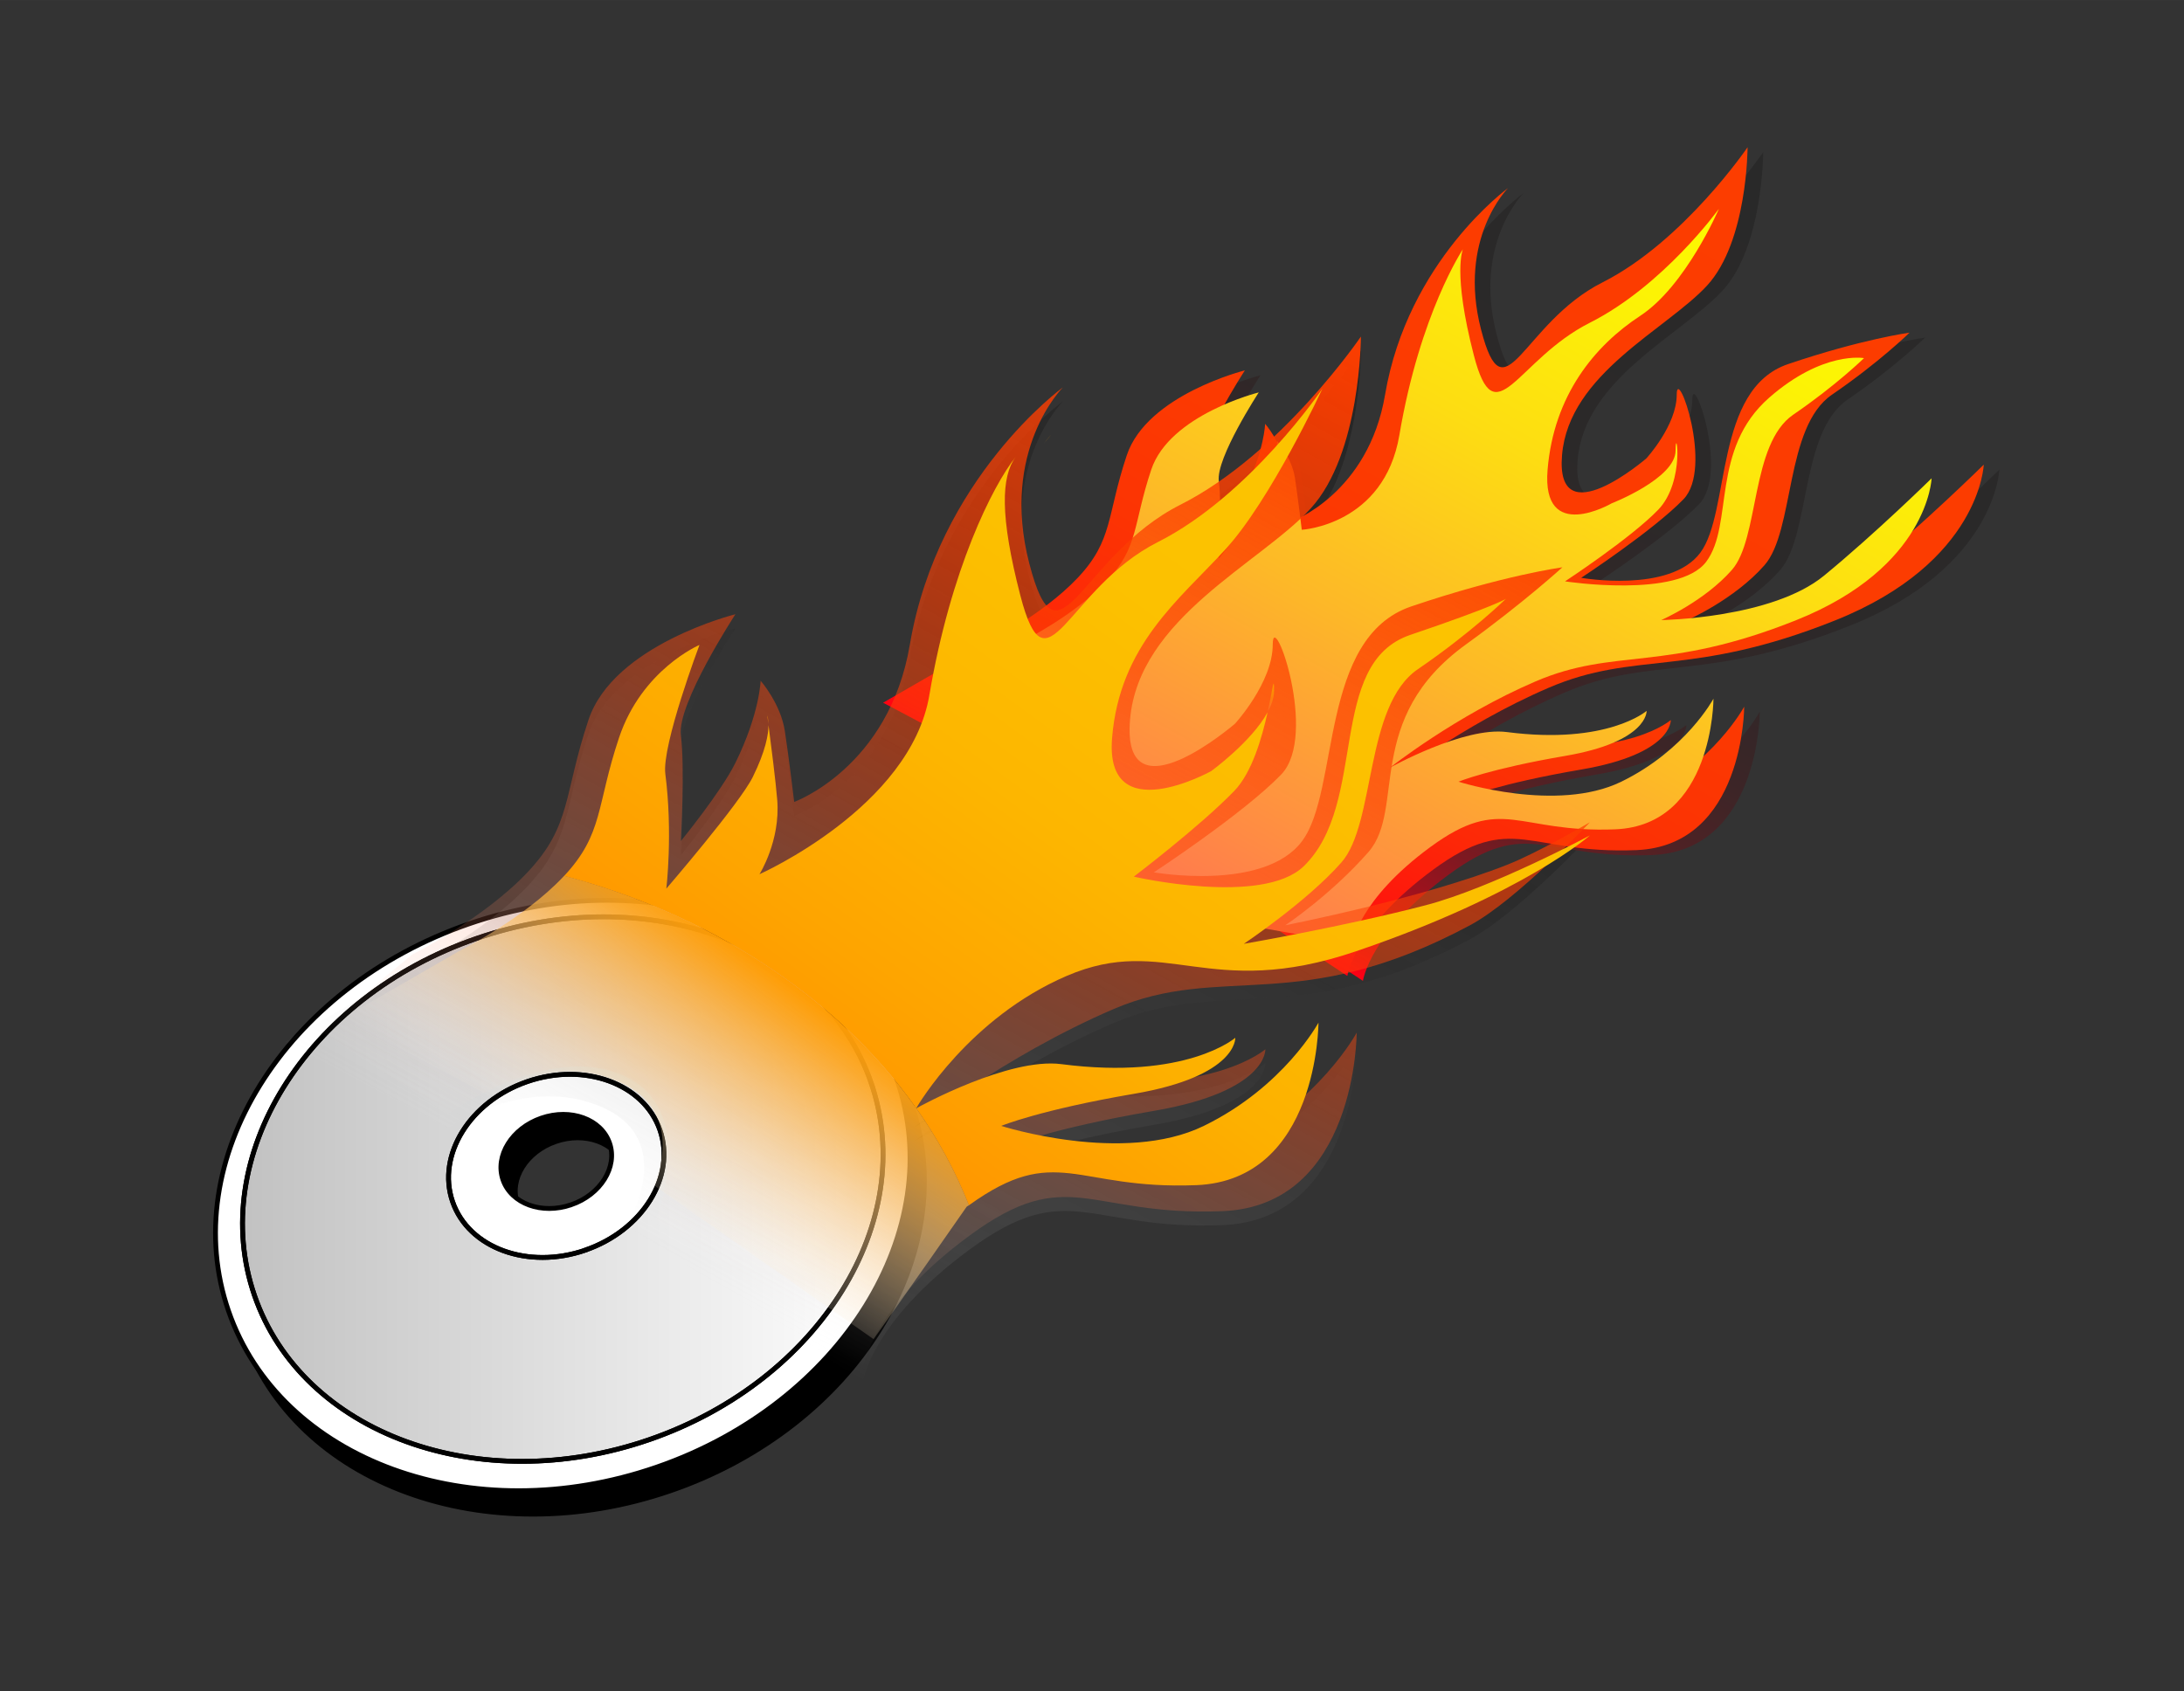
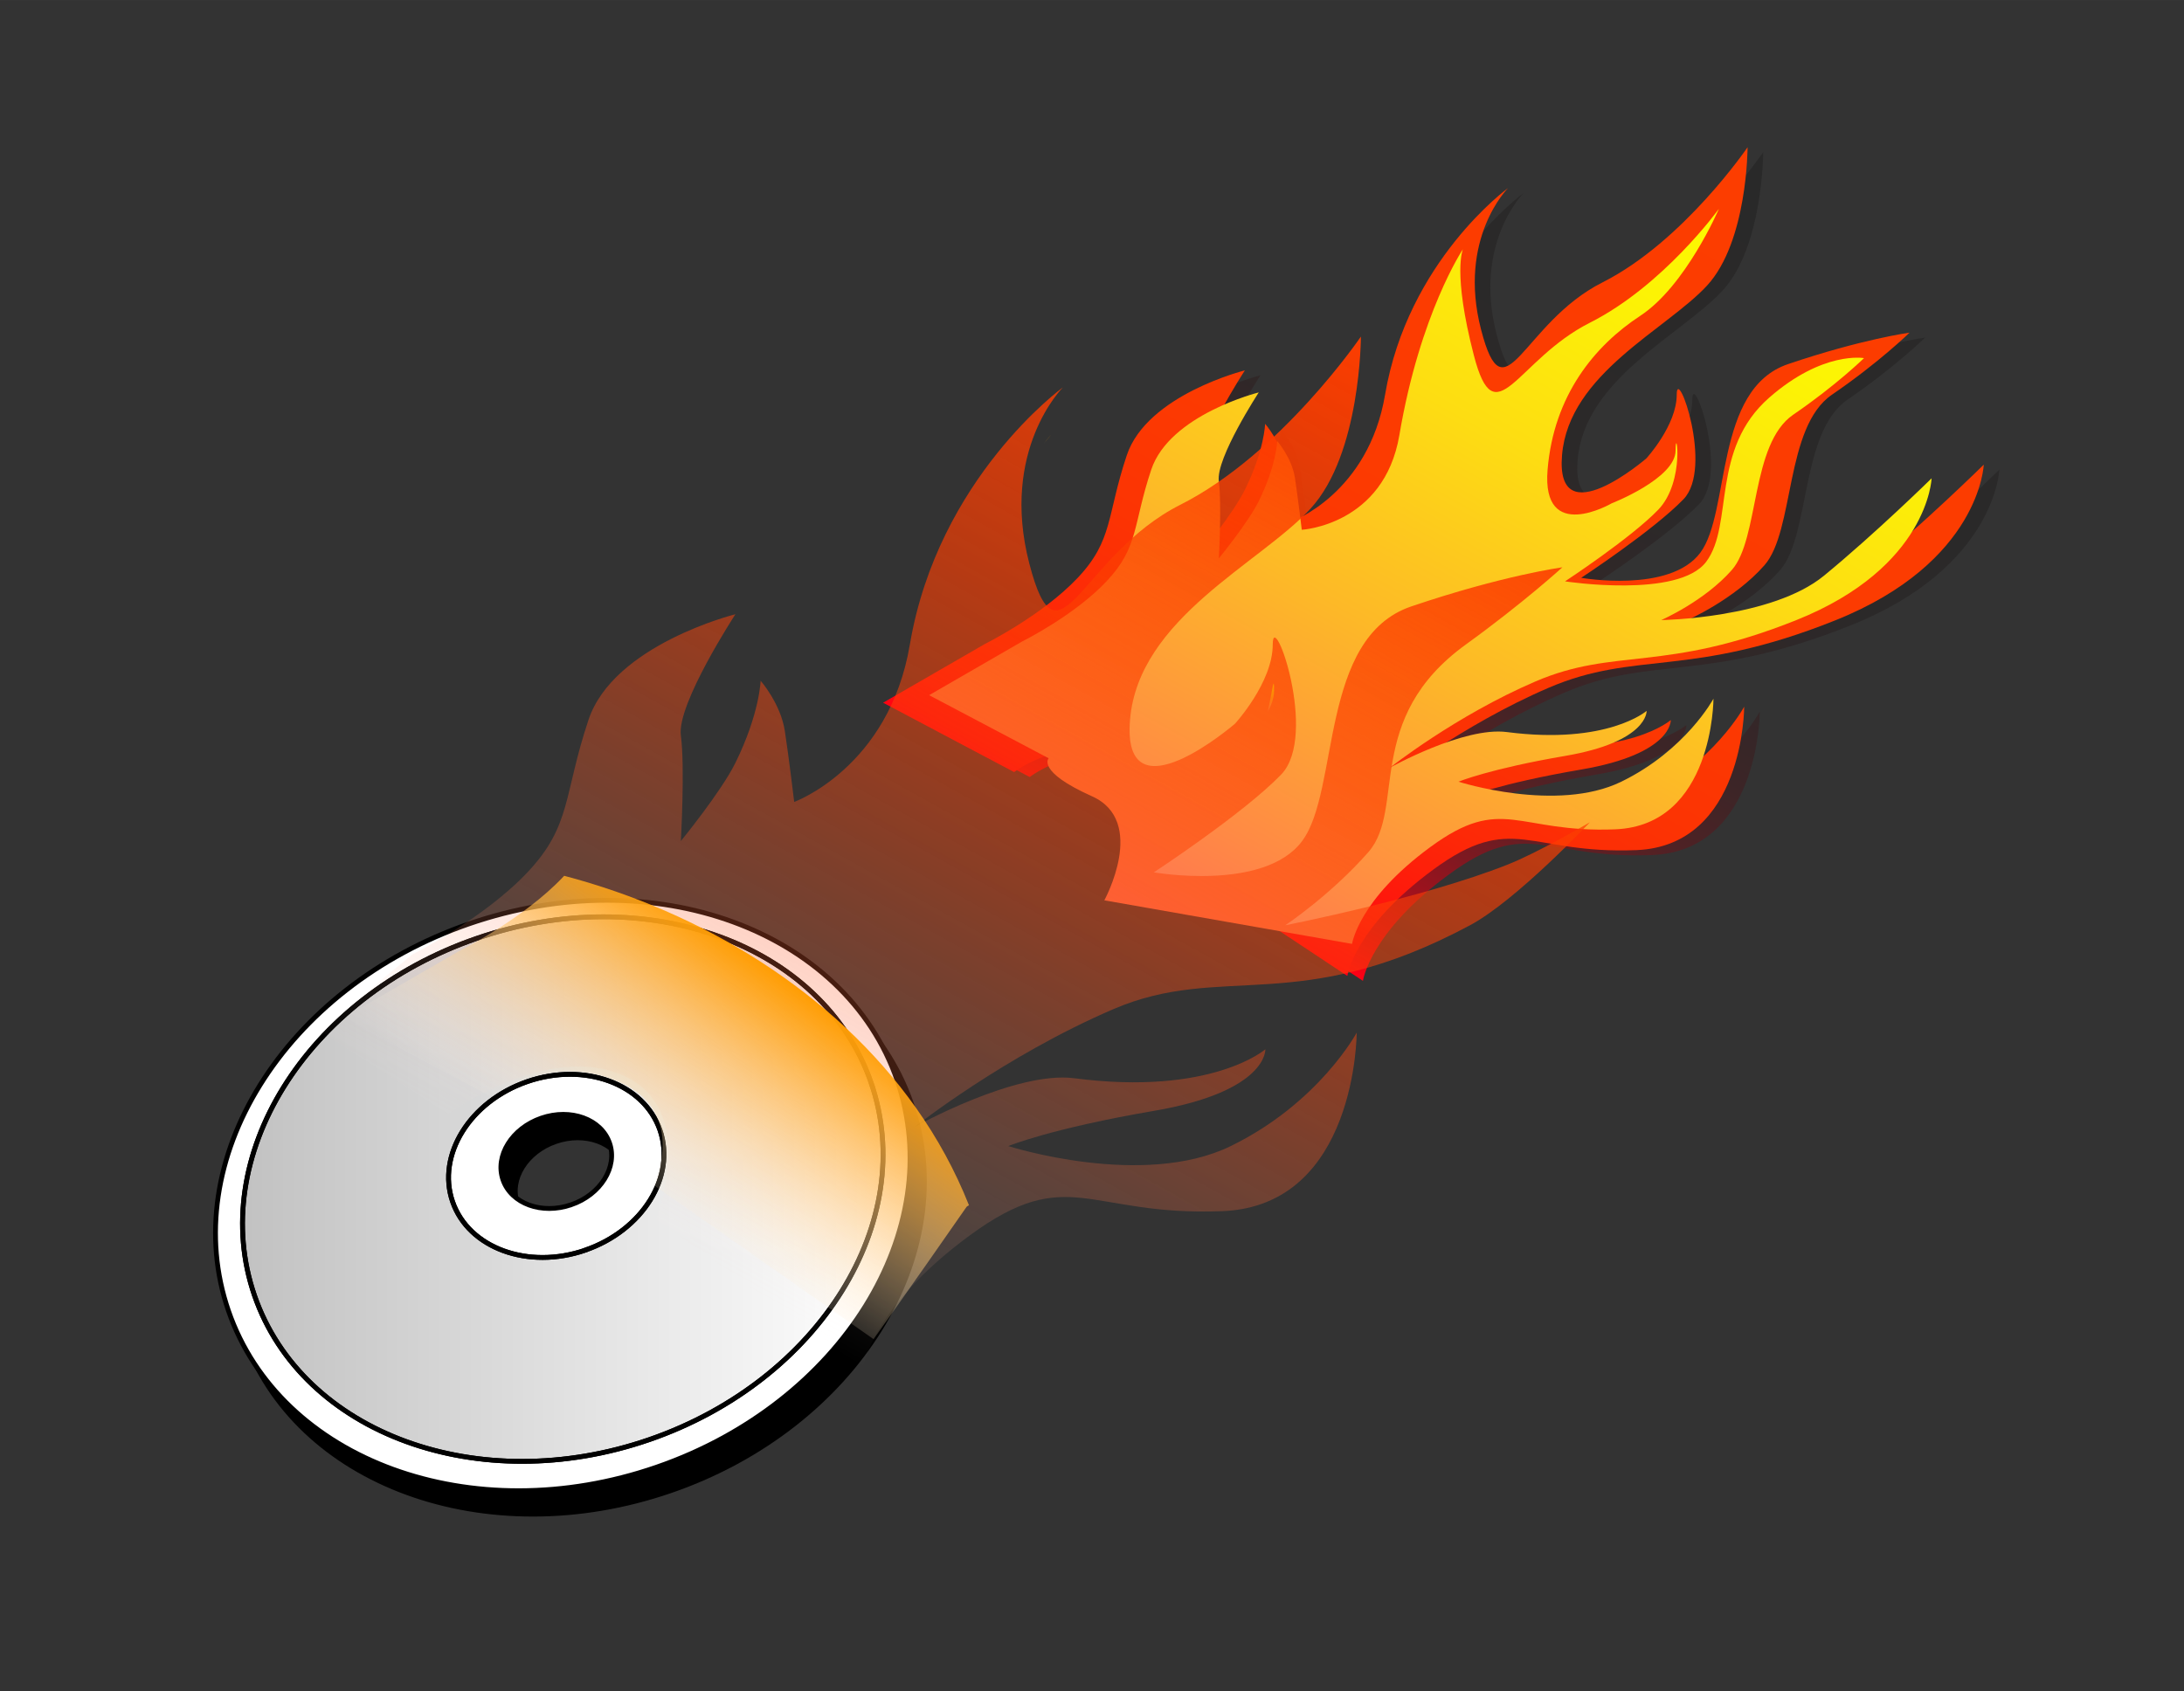
<svg xmlns="http://www.w3.org/2000/svg" enable-background="new 0 0 455.333 352.616" xml:space="preserve" height="352.62px" width="455.33px" version="1.1" y="0px" x="0px" viewBox="0 0 455.333 352.616">
  <rect x="0" y="0" width="455.333" height="352.616" fill="#333333" stroke="none" />
  <g id="Layer_5" stroke="#000">
    <path d="m190.02 230.11c-10.802-31.283-50.761-45.868-89.249-32.577-38.489 13.291-60.933 49.425-50.13 80.708 10.802 31.283 50.761 45.868 89.249 32.577s60.93-49.43 50.13-80.71zm-67.93 25.99c-6.136 2.119-12.507-0.206-14.229-5.193s1.856-10.748 7.993-12.868c6.136-2.119 12.506 0.207 14.229 5.194 1.73 5-1.85 10.76-7.99 12.87z" />
    <path d="m187.02 225.22c-10.802-31.283-50.761-45.868-89.249-32.577-38.489 13.291-60.933 49.425-50.13 80.708 10.802 31.283 50.761 45.868 89.249 32.577s60.93-49.43 50.13-80.71zm-67.93 25.99c-6.136 2.119-12.507-0.206-14.229-5.193s1.856-10.748 7.993-12.868c6.136-2.119 12.506 0.207 14.229 5.194 1.73 4.99-1.85 10.75-7.99 12.87z" fill="#fff" />
    <linearGradient id="SVGID_1_" y2="247.95" gradientUnits="userSpaceOnUse" x2="51.342" y1="247.95" x1="184.11">
      <stop stop-color="#fff" offset="0" />
      <stop stop-color="#C2C2C2" offset="1" />
    </linearGradient>
    <path d="m181.61 225.75c-9.963-28.853-46.818-42.305-82.316-30.047s-56.198 45.585-46.235 74.438 46.818 42.305 82.316 30.047c35.49-12.26 56.19-45.59 46.23-74.44zm-59.57 34.93c-11.938 4.123-24.332-0.402-27.683-10.105s3.611-20.911 15.549-25.034c11.938-4.122 24.333 0.402 27.684 10.105 3.35 9.69-3.62 20.9-15.55 25.02z" fill="url(#SVGID_1_)" />
  </g>
  <g id="Layer_9">
    <linearGradient id="SVGID_2_" y2="64.513" gradientUnits="userSpaceOnUse" x2="268.24" y1="273" x1="152.67">
      <stop stop-color="#fff" stop-opacity="0" offset="0" />
      <stop stop-color="#F0F0F0" stop-opacity=".015" offset=".015" />
      <stop stop-color="#C6C6C6" stop-opacity=".064" offset=".064" />
      <stop stop-color="#A0A0A0" stop-opacity=".118" offset=".118" />
      <stop stop-color="#7F7F7F" stop-opacity=".176" offset=".176" />
      <stop stop-color="#636363" stop-opacity=".241" offset=".241" />
      <stop stop-color="#4D4D4D" stop-opacity=".313" offset=".313" />
      <stop stop-color="#3B3B3B" stop-opacity=".397" offset=".397" />
      <stop stop-color="#2F2F2F" stop-opacity=".499" offset=".499" />
      <stop stop-color="#282828" stop-opacity=".639" offset=".639" />
      <stop stop-color="#262626" offset="1" />
    </linearGradient>
-     <path d="m59.479 217.22l26.464-15.274s14.805-7.349 24.029-17.133c9.224-9.785 7.474-16.097 12.725-31.801 5.25-15.705 30.63-22.018 30.63-22.018s-12.251 18.756-11.376 25.28c0.875 6.522 0 22.015 0 22.015s8.389-10.251 11.376-16.308c5.068-10.275 5.251-17.124 5.251-17.124s4.173 4.762 5.047 10.47c0.876 5.707 1.955 14.808 1.955 14.808s19.771-7.164 24.115-32.829c5.875-34.718 31.896-53.606 31.896-53.606s-13.128 13.047-7.001 36.694c6.127 23.647 10.502-1.631 31.506-12.231 21.004-10.601 37.632-35.063 37.632-35.063s0.001 24.463-10.502 35.878c-10.502 11.416-35.882 22.832-37.632 44.034-1.75 21.201 21.879 0.815 21.879 0.815s7.876-8.577 7.876-16.52c0-7.942 9.627 18.967 1.751 27.121-7.877 8.154-26.534 20.385-26.534 20.385s23.033 4.077 30.91-6.524c7.877-10.6 3.5-42.401 22.754-48.925s31.506-8.154 31.506-8.154-8.104 7.405-20.128 16.097c-21.417 15.481-12.448 34.324-20.324 43.294s-17.309 15.246-17.309 15.246 28.482-5.562 46.384-12.664c6.507-2.582 17.111-8.809 17.111-8.809s-15.272 16.267-24.988 21.473c-35.728 19.145-51.635 7.721-74.389 17.506-22.754 9.786-41.366 24.528-41.366 24.528s20.993-11.723 33.251-10.13c28.642 3.72 39.831-6.036 39.831-6.036s0.521 8.782-23.243 12.84c-21.417 3.656-30.352 7.339-30.352 7.339s28.005 8.97 46.384 0c18.378-8.969 26.255-23.647 26.255-23.647s0 36.111-28.005 37.218c-28.005 1.108-32.042-10.059-52.613 5.02-20.57 15.079-22.329 27.619-22.329 27.619l-49.254-32.638s10.897-17.42-4.983-24.525c-15.88-7.104-32.196 4.277-32.196 4.277l-34.015-18.02z" fill="url(#SVGID_2_)" />
    <linearGradient id="SVGID_3_" y2="25.85" gradientUnits="userSpaceOnUse" x2="356.99" y1="193.42" x1="264.1">
      <stop stop-color="#FF0014" offset="0" />
      <stop stop-color="#EF0316" offset=".016" />
      <stop stop-color="#C60B1A" offset=".061" />
      <stop stop-color="#A0121D" offset=".111" />
      <stop stop-color="#801821" offset=".166" />
      <stop stop-color="#641E23" offset=".227" />
      <stop stop-color="#4E2225" offset=".296" />
      <stop stop-color="#3D2527" offset=".376" />
      <stop stop-color="#322728" offset=".475" />
      <stop stop-color="#2B2929" offset=".614" />
      <stop stop-color="#292929" offset="1" />
    </linearGradient>
    <path d="m187.36 147.56l21.27-12.276s11.899-5.906 19.313-13.77c7.414-7.865 6.006-12.938 10.227-25.559 4.22-12.623 24.618-17.696 24.618-17.696s-9.846 15.075-9.144 20.318c0.703 5.242 0 17.694 0 17.694s6.742-8.239 9.144-13.107c4.073-8.258 4.221-13.762 4.221-13.762s3.354 3.827 4.057 8.415c0.704 4.586 1.571 11.901 1.571 11.901s15.891-5.758 19.381-26.385c4.722-27.904 25.635-43.084 25.635-43.084s-10.551 10.486-5.627 29.492c4.925 19.006 8.441-1.312 25.323-9.831 16.881-8.52 30.246-28.181 30.246-28.181s0.001 19.661-8.441 28.836c-8.44 9.175-28.839 18.35-30.246 35.391-1.406 17.039 17.585 0.655 17.585 0.655s6.33-6.894 6.33-13.277 7.738 15.244 1.407 21.797c-6.331 6.554-21.326 16.384-21.326 16.384s18.512 3.276 24.843-5.243c6.331-8.519 2.813-34.079 18.288-39.322s25.322-6.554 25.322-6.554-6.329 6.213-16.177 12.938c-9.848 6.725-7.737 28.351-14.068 35.56s-16.178 11.489-16.178 11.489 25.323-0.348 37.28-10.179c11.957-9.83 24.618-22.283 24.618-22.283s-0.703 20.356-30.949 32.461c-30.246 12.104-41.5 6.206-59.788 14.07-18.288 7.865-33.247 19.714-33.247 19.714s16.873-9.422 26.724-8.143c23.021 2.99 32.013-4.851 32.013-4.851s0.419 7.059-18.681 10.319c-17.213 2.939-24.394 5.898-24.394 5.898s22.508 7.21 37.279 0c14.771-7.208 21.102-19.005 21.102-19.005s0 29.023-22.508 29.913c-22.509 0.891-25.753-8.084-42.286 4.034-16.533 12.119-17.946 22.198-17.946 22.198l-39.587-26.232s6.473-13.249-6.291-18.959c-12.763-5.71-23.59 2.686-23.59 2.686l-27.3-14.46z" fill="url(#SVGID_3_)" />
  </g>
  <g id="Layer_8">
    <linearGradient id="SVGID_4_" y2="24.823" gradientUnits="userSpaceOnUse" x2="353.74" y1="192.39" x1="260.85">
      <stop stop-color="#FF0014" offset="0" />
      <stop stop-color="#FF0213" offset=".007" />
      <stop stop-color="#FE180C" offset=".095" />
      <stop stop-color="#FD2907" offset=".197" />
      <stop stop-color="#FC3403" offset=".324" />
      <stop stop-color="#FC3B01" offset=".503" />
      <stop stop-color="#FC3D00" offset="1" />
    </linearGradient>
    <path d="m184.11 146.53l21.27-12.276s11.899-5.906 19.313-13.77c7.414-7.865 6.006-12.938 10.227-25.559 4.22-12.623 24.618-17.696 24.618-17.696s-9.846 15.075-9.144 20.318c0.703 5.242 0 17.694 0 17.694s6.742-8.239 9.144-13.107c4.073-8.258 4.221-13.762 4.221-13.762s3.354 3.827 4.057 8.415c0.704 4.586 1.571 11.901 1.571 11.901s15.891-5.758 19.381-26.385c4.722-27.904 25.635-43.084 25.635-43.084s-10.551 10.486-5.627 29.492c4.925 19.006 8.441-1.312 25.323-9.831 16.881-8.52 30.246-28.181 30.246-28.181s0.001 19.661-8.441 28.836c-8.44 9.175-28.839 18.35-30.246 35.391-1.406 17.039 17.585 0.655 17.585 0.655s6.33-6.894 6.33-13.277 7.738 15.244 1.407 21.797c-6.331 6.554-21.326 16.384-21.326 16.384s18.512 3.276 24.843-5.243c6.331-8.519 2.813-34.079 18.288-39.322s25.322-6.554 25.322-6.554-6.329 6.213-16.177 12.938c-9.848 6.725-7.737 28.351-14.068 35.56s-16.178 11.489-16.178 11.489 25.323-0.348 37.28-10.179c11.957-9.83 24.618-22.283 24.618-22.283s-0.703 20.356-30.949 32.461c-30.246 12.104-41.5 6.206-59.788 14.07-18.288 7.865-33.247 19.714-33.247 19.714s16.873-9.422 26.724-8.143c23.021 2.99 32.013-4.851 32.013-4.851s0.419 7.059-18.681 10.319c-17.213 2.939-24.394 5.898-24.394 5.898s22.508 7.21 37.279 0c14.771-7.208 21.102-19.005 21.102-19.005s0 29.023-22.508 29.913c-22.509 0.891-25.753-8.084-42.286 4.034-16.533 12.119-17.946 22.198-17.946 22.198l-39.587-26.232s6.473-13.249-6.291-18.959c-12.763-5.71-23.59 2.686-23.59 2.686l-27.29-14.45z" fill="url(#SVGID_4_)" />
    <linearGradient id="SVGID_5_" y2="37.02" gradientUnits="userSpaceOnUse" x2="346.6" y1="201.64" x1="255.35">
      <stop stop-color="#FF7352" offset=".012" />
      <stop stop-color="#FF8945" offset=".129" />
      <stop stop-color="#FDB927" offset=".413" />
      <stop stop-color="#FDDD12" offset=".663" />
      <stop stop-color="#FCF205" offset=".867" />
      <stop stop-color="#FCFA00" offset="1" />
    </linearGradient>
    <path d="m193.75 144.93l19.368-11.179s10.836-5.378 17.586-12.54c6.75-7.161 5.47-11.781 9.313-23.275 3.842-11.494 22.417-16.113 22.417-16.113s-8.966 13.726-8.327 18.501c0.64 4.774 0 16.113 0 16.113s6.14-7.502 8.327-11.936c3.709-7.52 3.843-12.533 3.843-12.533s3.054 3.485 3.694 7.663c0.641 4.178 1.43 10.838 1.43 10.838s17.169-0.964 20.348-19.748c4.3-25.398 13.25-38.762 13.25-38.762s-2.208 4.81 2.276 22.117 8.82 0.975 24.193-6.784c15.373-7.758 26.895-23.742 26.895-23.742s-6.889 16.074-16.401 22.306c-9.496 6.222-18.033 16.574-19.314 32.091-1.28 15.522 13.35 7.012 13.35 7.012s13.333-5.187 13.333-11 2.139 6.376-3.626 12.343c-5.765 5.968-19.42 14.92-19.42 14.92s23.688 3.647 29.453-4.11c5.765-7.759 0.823-23.432 13.121-34.198 11.194-9.8 19.76-8.242 19.76-8.242s-5.764 5.658-14.732 11.781c-8.967 6.123-7.045 25.817-12.81 32.382-5.764 6.565-14.732 10.462-14.732 10.462s23.06-0.317 33.948-9.268c10.89-8.953 22.418-20.292 22.418-20.292s-0.64 18.537-28.183 29.56c-27.542 11.022-37.79 5.651-54.444 12.813-16.653 7.162-30.275 17.951-30.275 17.951s15.365-8.58 24.336-7.415c20.963 2.723 29.152-4.417 29.152-4.417s0.382 6.427-17.012 9.397c-15.674 2.676-22.214 5.371-22.214 5.371s20.497 6.565 33.948 0c13.45-6.564 19.215-17.307 19.215-17.307s0 26.429-20.496 27.24c-20.497 0.81-23.451-7.362-38.507 3.674-15.055 11.035-16.342 20.213-16.342 20.213l-51.651-9.085s9.041-16.5-2.582-21.699-9.027-7.922-9.027-7.922l-24.9-13.15z" fill="url(#SVGID_5_)" />
  </g>
  <g id="Layer_6">
    <linearGradient id="SVGID_6_" y2="247.95" gradientUnits="userSpaceOnUse" x2="542.08" y1="247.95" x1="541.58">
      <stop stop-color="#fff" stop-opacity="0" offset="0" />
      <stop offset="1" />
    </linearGradient>
    <path stroke="#000" d="m181.61 225.75c-9.963-28.853-46.818-42.305-82.316-30.047s-56.198 45.585-46.235 74.438 46.818 42.305 82.316 30.047c35.49-12.26 56.19-45.59 46.23-74.44zm-59.57 34.93c-11.938 4.123-24.332-0.402-27.683-10.105s3.611-20.911 15.549-25.034c11.938-4.122 24.333 0.402 27.684 10.105 3.35 9.69-3.62 20.9-15.55 25.02z" fill="url(#SVGID_6_)" />
    <linearGradient id="SVGID_7_" y2="63.2" gradientUnits="userSpaceOnUse" x2="271.13" y1="271.69" x1="155.56">
      <stop stop-color="#fff" stop-opacity="0" offset="0" />
      <stop stop-color="#FFFBFA" stop-opacity=".004" offset=".004" />
      <stop stop-color="#FED8CB" stop-opacity=".048" offset=".048" />
      <stop stop-color="#FEB7A0" stop-opacity=".096" offset=".096" />
      <stop stop-color="#FD9A7A" stop-opacity=".148" offset=".148" />
      <stop stop-color="#FD8059" stop-opacity=".205" offset=".205" />
      <stop stop-color="#FD6B3D" stop-opacity=".267" offset=".267" />
      <stop stop-color="#FC5A26" stop-opacity=".337" offset=".337" />
      <stop stop-color="#FC4D15" stop-opacity=".417" offset=".417" />
      <stop stop-color="#FC4409" stop-opacity=".516" offset=".516" />
      <stop stop-color="#FC3E02" stop-opacity=".652" offset=".652" />
      <stop stop-color="#FC3D00" offset="1" />
    </linearGradient>
    <path d="m66.667 214.95l19.275-15.921s14.805-7.349 24.029-17.133c9.224-9.785 7.474-16.097 12.725-31.801 5.25-15.705 30.63-22.018 30.63-22.018s-12.251 18.756-11.376 25.28c0.875 6.522 0 22.015 0 22.015s8.389-10.251 11.376-16.308c5.068-10.275 5.251-17.124 5.251-17.124s4.173 4.762 5.047 10.47c0.876 5.707 1.955 14.808 1.955 14.808s19.771-7.164 24.115-32.829c5.875-34.718 31.896-53.606 31.896-53.606s-13.128 13.047-7.001 36.694c6.127 23.647 10.502-1.631 31.506-12.231 21.004-10.601 37.632-35.063 37.632-35.063s0.001 24.463-10.502 35.878c-10.502 11.416-35.882 22.832-37.632 44.034-1.75 21.201 21.879 0.815 21.879 0.815s7.876-8.577 7.876-16.52c0-7.942 9.627 18.967 1.751 27.121-7.877 8.154-26.534 20.385-26.534 20.385s23.033 4.077 30.91-6.524c7.877-10.6 3.5-42.401 22.754-48.925s31.506-8.154 31.506-8.154-8.104 7.405-20.128 16.097c-21.417 15.481-12.448 34.324-20.324 43.294s-17.309 15.246-17.309 15.246 28.482-5.562 46.384-12.664c6.507-2.582 17.111-8.809 17.111-8.809s-15.272 16.267-24.988 21.473c-35.728 19.145-51.635 7.721-74.389 17.506-22.754 9.786-41.366 24.528-41.366 24.528s20.993-11.723 33.251-10.13c28.642 3.72 39.831-6.036 39.831-6.036s0.521 8.782-23.243 12.84c-21.417 3.656-30.352 7.339-30.352 7.339s28.005 8.97 46.384 0c18.378-8.969 26.255-23.647 26.255-23.647s0 36.111-28.005 37.218c-28.005 1.108-32.042-10.059-52.613 5.02-20.57 15.079-22.329 27.619-22.329 27.619l-43.159-31.011s9.135-22.786-6.746-29.891c-15.88-7.104-36.529 8.015-36.529 8.015l-26.814-17.37z" fill="url(#SVGID_7_)" />
  </g>
  <g id="Layer_7">
    <linearGradient id="SVGID_8_" y2="149.49" gradientUnits="userSpaceOnUse" x2="160.48" y1="150.9" x1="159.7">
      <stop stop-color="#fff" stop-opacity="0" offset="0" />
      <stop stop-color="#FFFDFA" stop-opacity=".004" offset=".004" />
      <stop stop-color="#FEEBCB" stop-opacity=".048" offset=".048" />
      <stop stop-color="#FEDBA0" stop-opacity=".096" offset=".096" />
      <stop stop-color="#FDCC7A" stop-opacity=".148" offset=".148" />
      <stop stop-color="#FDC059" stop-opacity=".205" offset=".205" />
      <stop stop-color="#FDB53D" stop-opacity=".267" offset=".267" />
      <stop stop-color="#FCAD26" stop-opacity=".337" offset=".337" />
      <stop stop-color="#FCA615" stop-opacity=".417" offset=".417" />
      <stop stop-color="#FCA109" stop-opacity=".516" offset=".516" />
      <stop stop-color="#FC9F02" stop-opacity=".652" offset=".652" />
      <stop stop-color="#FC9E00" offset="1" />
    </linearGradient>
-     <path d="m160.22 151.19c0.011-1.373-0.262-1.982-0.262-1.982s0.1 0.76 0.26 1.98z" fill="url(#SVGID_8_)" />
    <linearGradient id="SVGID_9_" y2="90.616" gradientUnits="userSpaceOnUse" x2="218.91" y1="92.707" x1="217.75">
      <stop stop-color="#fff" stop-opacity="0" offset="0" />
      <stop stop-color="#FFFDFA" stop-opacity=".004" offset=".004" />
      <stop stop-color="#FEEBCB" stop-opacity=".048" offset=".048" />
      <stop stop-color="#FEDBA0" stop-opacity=".096" offset=".096" />
      <stop stop-color="#FDCC7A" stop-opacity=".148" offset=".148" />
      <stop stop-color="#FDC059" stop-opacity=".205" offset=".205" />
      <stop stop-color="#FDB53D" stop-opacity=".267" offset=".267" />
      <stop stop-color="#FCAD26" stop-opacity=".337" offset=".337" />
      <stop stop-color="#FCA615" stop-opacity=".417" offset=".417" />
      <stop stop-color="#FCA109" stop-opacity=".516" offset=".516" />
      <stop stop-color="#FC9F02" stop-opacity=".652" offset=".652" />
      <stop stop-color="#FC9E00" offset="1" />
    </linearGradient>
    <path d="m217.55 92.599c0.971-1.219 1.549-1.875 1.549-1.875s-0.64 0.639-1.55 1.875z" fill="url(#SVGID_9_)" />
    <linearGradient id="SVGID_10_" y2="198.85" gradientUnits="userSpaceOnUse" x2="255.08" y1="258.43" x1="211.8">
      <stop stop-color="#FF9600" offset="0" />
      <stop stop-color="#FF9A00" offset=".093" />
      <stop stop-color="#FDB000" offset=".643" />
      <stop stop-color="#FCB800" offset="1" />
    </linearGradient>
-     <path d="m249.38 247.13c25.502-1.008 25.502-33.892 25.502-33.892s-7.173 13.366-23.908 21.534c-16.736 8.168-42.238 0-42.238 0s8.137-3.354 27.639-6.683c21.641-3.695 21.166-11.692 21.166-11.692s-10.189 8.883-36.271 5.496c-10.936-1.42-29.495 8.791-30.243 9.205 4.408 6.243 8.114 12.994 10.982 20.22 18.26-13.13 22.12-3.19 47.37-4.19z" fill="url(#SVGID_10_)" />
    <linearGradient id="SVGID_11_" y2="87.665" gradientUnits="userSpaceOnUse" x2="284.76" y1="229.3" x1="181.86">
      <stop stop-color="#f90" offset="0" />
      <stop stop-color="#FEA400" offset=".123" />
      <stop stop-color="#FDB600" offset=".391" />
      <stop stop-color="#FCC100" offset=".676" />
      <stop stop-color="#FCC400" offset="1" />
    </linearGradient>
-     <path d="m191.02 231.08c0.472-0.814 11.105-18.87 31.357-27.58 20.721-8.91 29.497 5.335 60.326-5.139 34.949-11.874 48.769-24.162 48.769-24.162s-20.338 10.922-34.217 14.552c-16.968 4.438-37.938 8.054-37.938 8.054s13.181-8.812 20.354-16.98c7.172-8.168 4.781-32.671 15.939-40.29s18.33-14.658 18.33-14.658-2.381 1.57-19.914 7.51c-17.533 5.94-8.71 35.057-22.183 48.206-8.606 8.4-35.46 2.202-35.46 2.202s13.785-10.463 20.958-17.888c3.692-3.822 5.775-11.148 6.929-16.378-3.345 6.15-11.759 12.263-11.759 12.263s-22.25 12.35-20.656-6.956c1.594-19.306 13.945-28.753 23.509-39.148s20.323-33.621 20.323-33.621-15.15 22.301-34.27 31.951c-19.127 9.653-23.111 32.672-28.69 11.138-4.293-16.568-4.005-24.766-0.97-28.89-4.787 6.012-13.553 23.397-18 49.683-3.955 23.371-35.414 37.338-35.414 37.338s4.393-6.936 3.699-15.491c-0.32-3.94-1.334-11.888-1.819-15.59-0.015 1.924-0.589 5.359-3.282 10.819-2.721 5.516-18.02 23.268-18.02 23.268s1.387-11.561-0.209-23.924c-0.768-5.944 7.118-26.889 7.118-26.889s-12 5.076-16.781 19.377c-4.75 14.206-3.214 19.973-11.426 28.783 28.69 7.55 56.25 24.19 73.39 48.45z" fill="url(#SVGID_11_)" />
    <linearGradient id="SVGID_12_" y2="200.53" gradientUnits="userSpaceOnUse" x2="159.67" y1="250.18" x1="123.6">
      <stop stop-color="#fff" stop-opacity="0" offset="0" />
      <stop stop-color="#FFEFD6" stop-opacity=".149" offset=".149" />
      <stop stop-color="#FFC364" stop-opacity=".573" offset=".573" />
      <stop stop-color="#FFA71C" stop-opacity=".865" offset=".865" />
      <stop stop-color="#FF9C00" offset="1" />
    </linearGradient>
    <path d="m191.02 231.08c-17.138-24.262-44.697-40.905-73.397-48.461-0.055 0.059-0.105 0.117-0.162 0.176-8.399 8.91-21.881 15.602-21.881 15.602l-24.098 13.909 30.954 16.386s12.268-9.512 26.729-3.042 7.128 21.481 7.128 21.481l45.835 32.112s7.61-10.635 19.35-27.541c0.13-0.188 0.357-0.253 0.539-0.383-2.868-7.226-6.575-13.977-10.982-20.22-0.015 0.009-0.036 0.02-0.036 0.02s0-0.03 0.01-0.05z" fill="url(#SVGID_12_)" />
    <linearGradient id="SVGID_13_" y2="142.97" gradientUnits="userSpaceOnUse" x2="266.32" y1="148.09" x1="263.47">
      <stop stop-color="#fff" stop-opacity="0" offset="0" />
      <stop stop-color="#FFFDFA" stop-opacity=".004" offset=".004" />
      <stop stop-color="#FEEBCB" stop-opacity=".048" offset=".048" />
      <stop stop-color="#FEDBA0" stop-opacity=".096" offset=".096" />
      <stop stop-color="#FDCC7A" stop-opacity=".148" offset=".148" />
      <stop stop-color="#FDC059" stop-opacity=".205" offset=".205" />
      <stop stop-color="#FDB53D" stop-opacity=".267" offset=".267" />
      <stop stop-color="#FCAD26" stop-opacity=".337" offset=".337" />
      <stop stop-color="#FCA615" stop-opacity=".417" offset=".417" />
      <stop stop-color="#FCA109" stop-opacity=".516" offset=".516" />
      <stop stop-color="#FC9F02" stop-opacity=".652" offset=".652" />
      <stop stop-color="#FC9E00" offset="1" />
    </linearGradient>
    <path d="m264.27 148.53c0.829-1.524 1.352-3.052 1.352-4.488 0-3.51-0.27-0.44-1.35 4.49z" fill="url(#SVGID_13_)" />
  </g>
</svg>